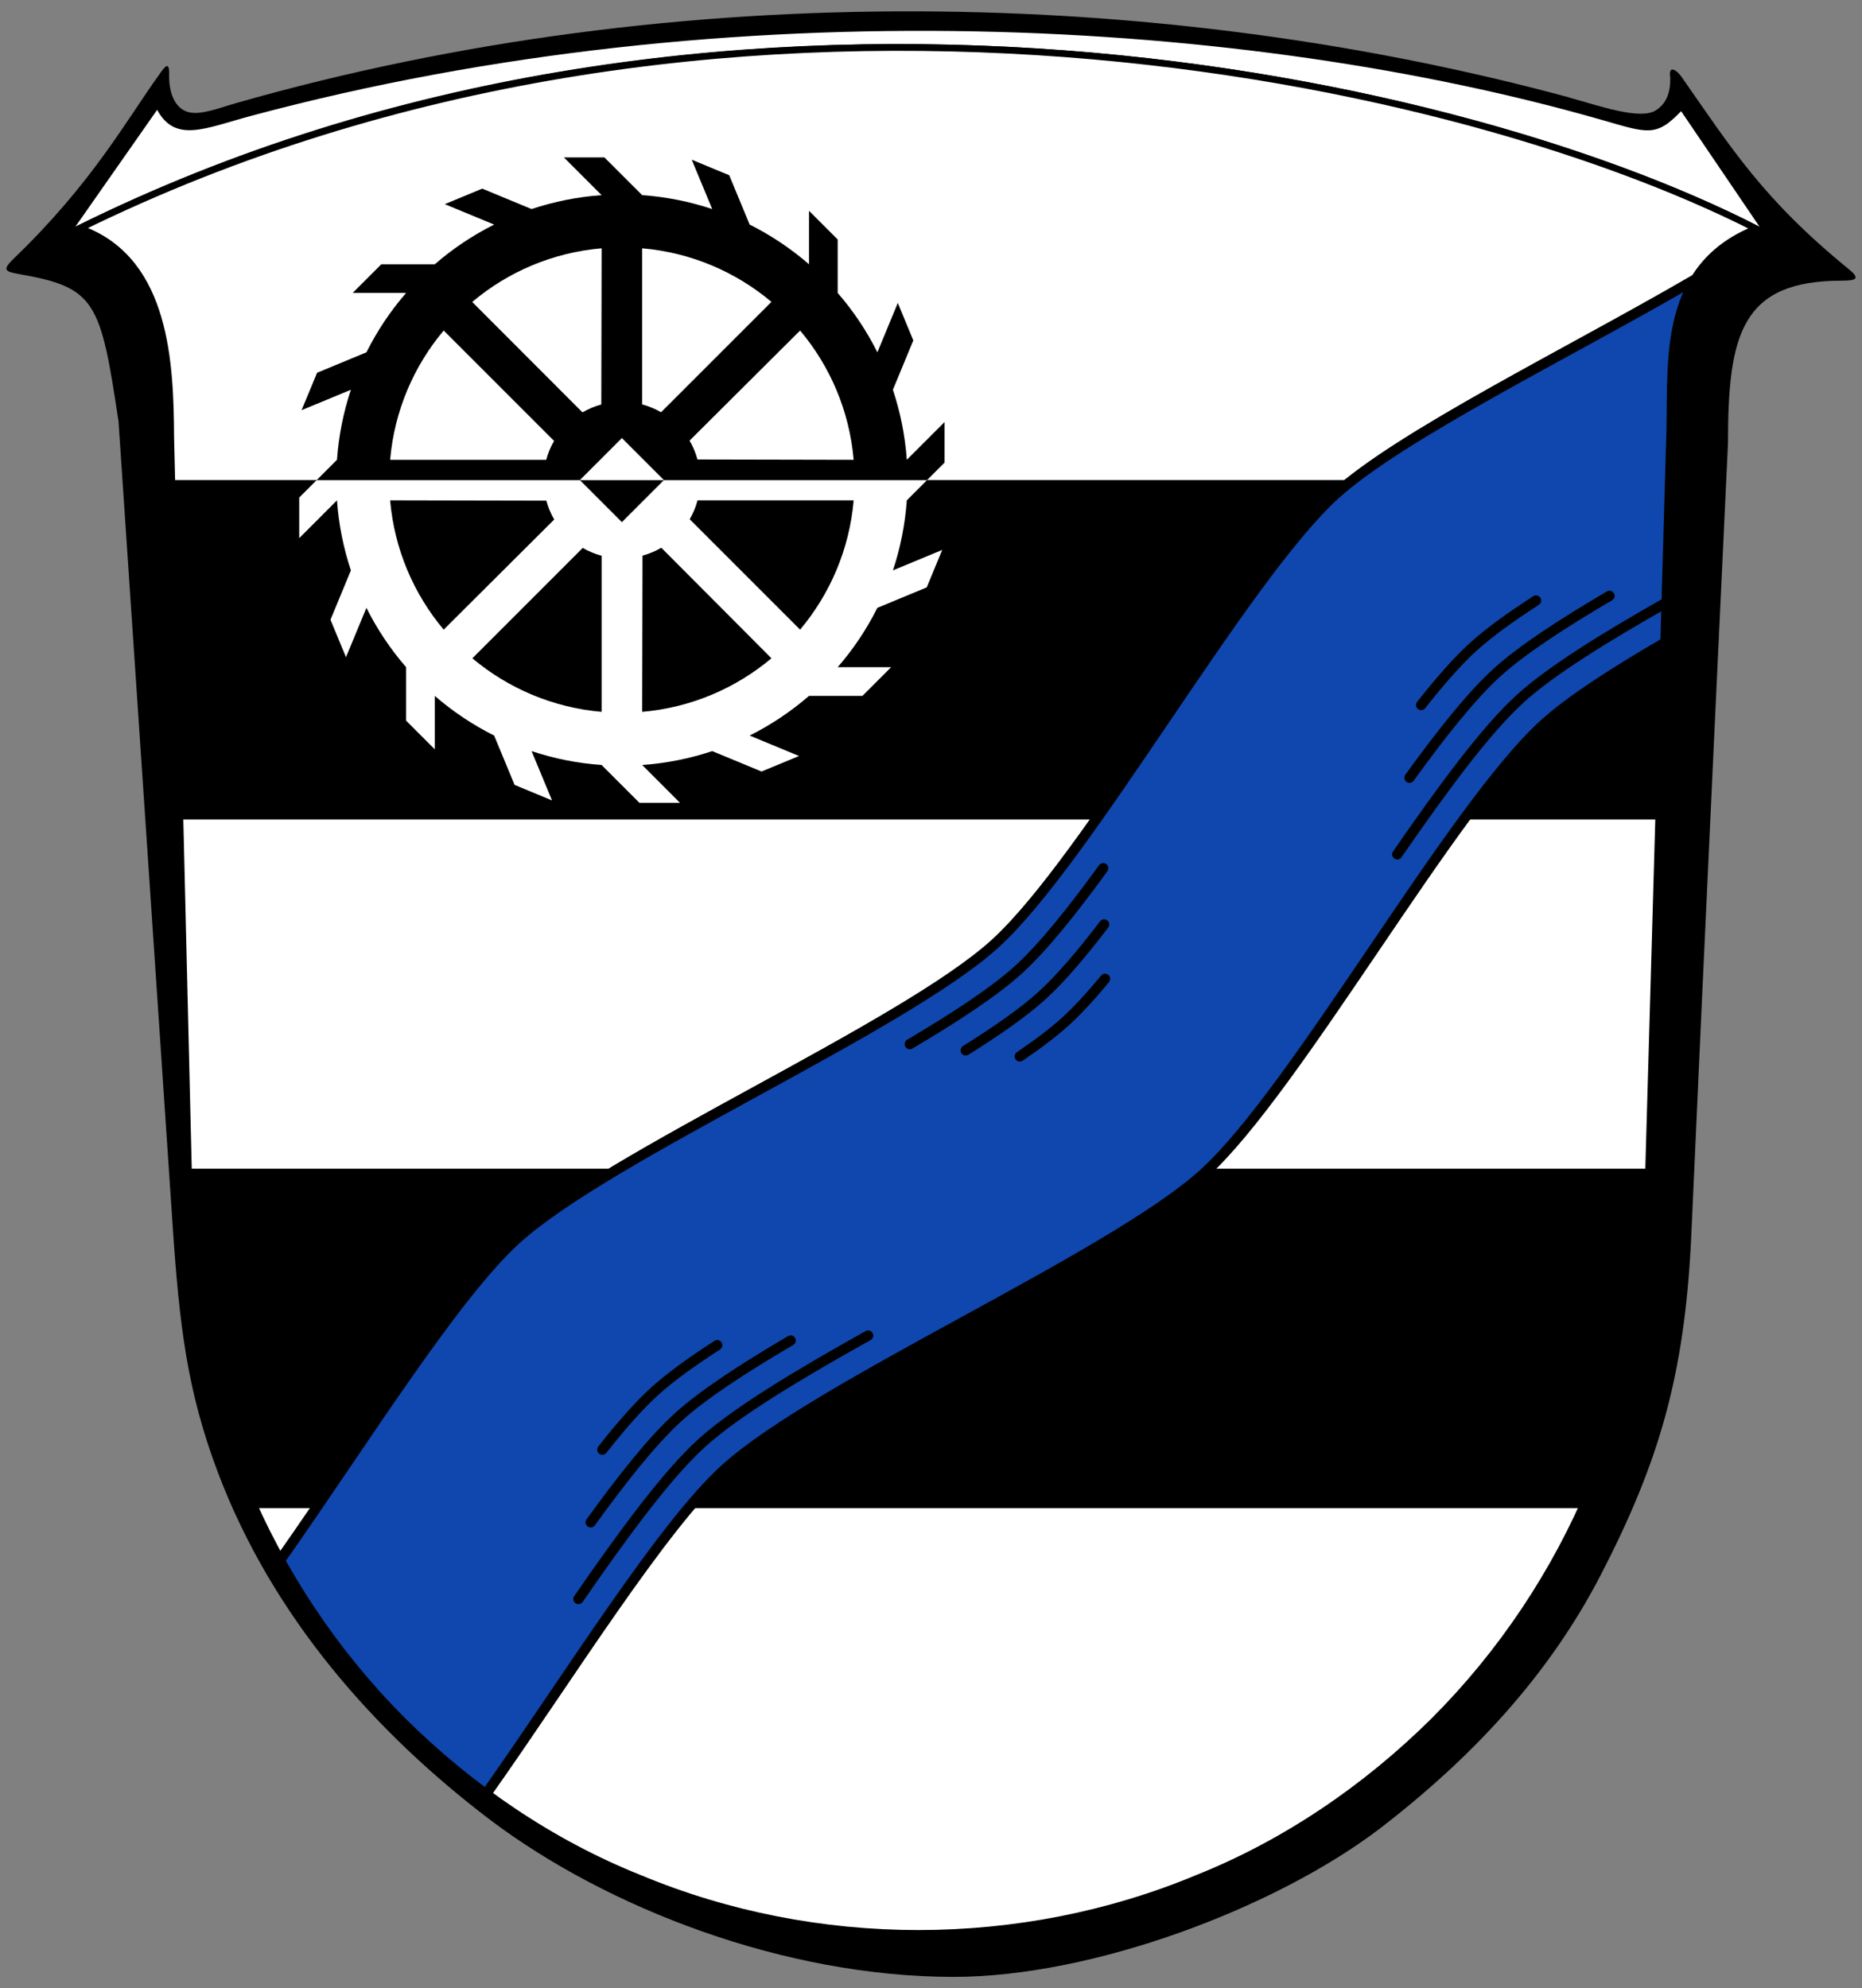
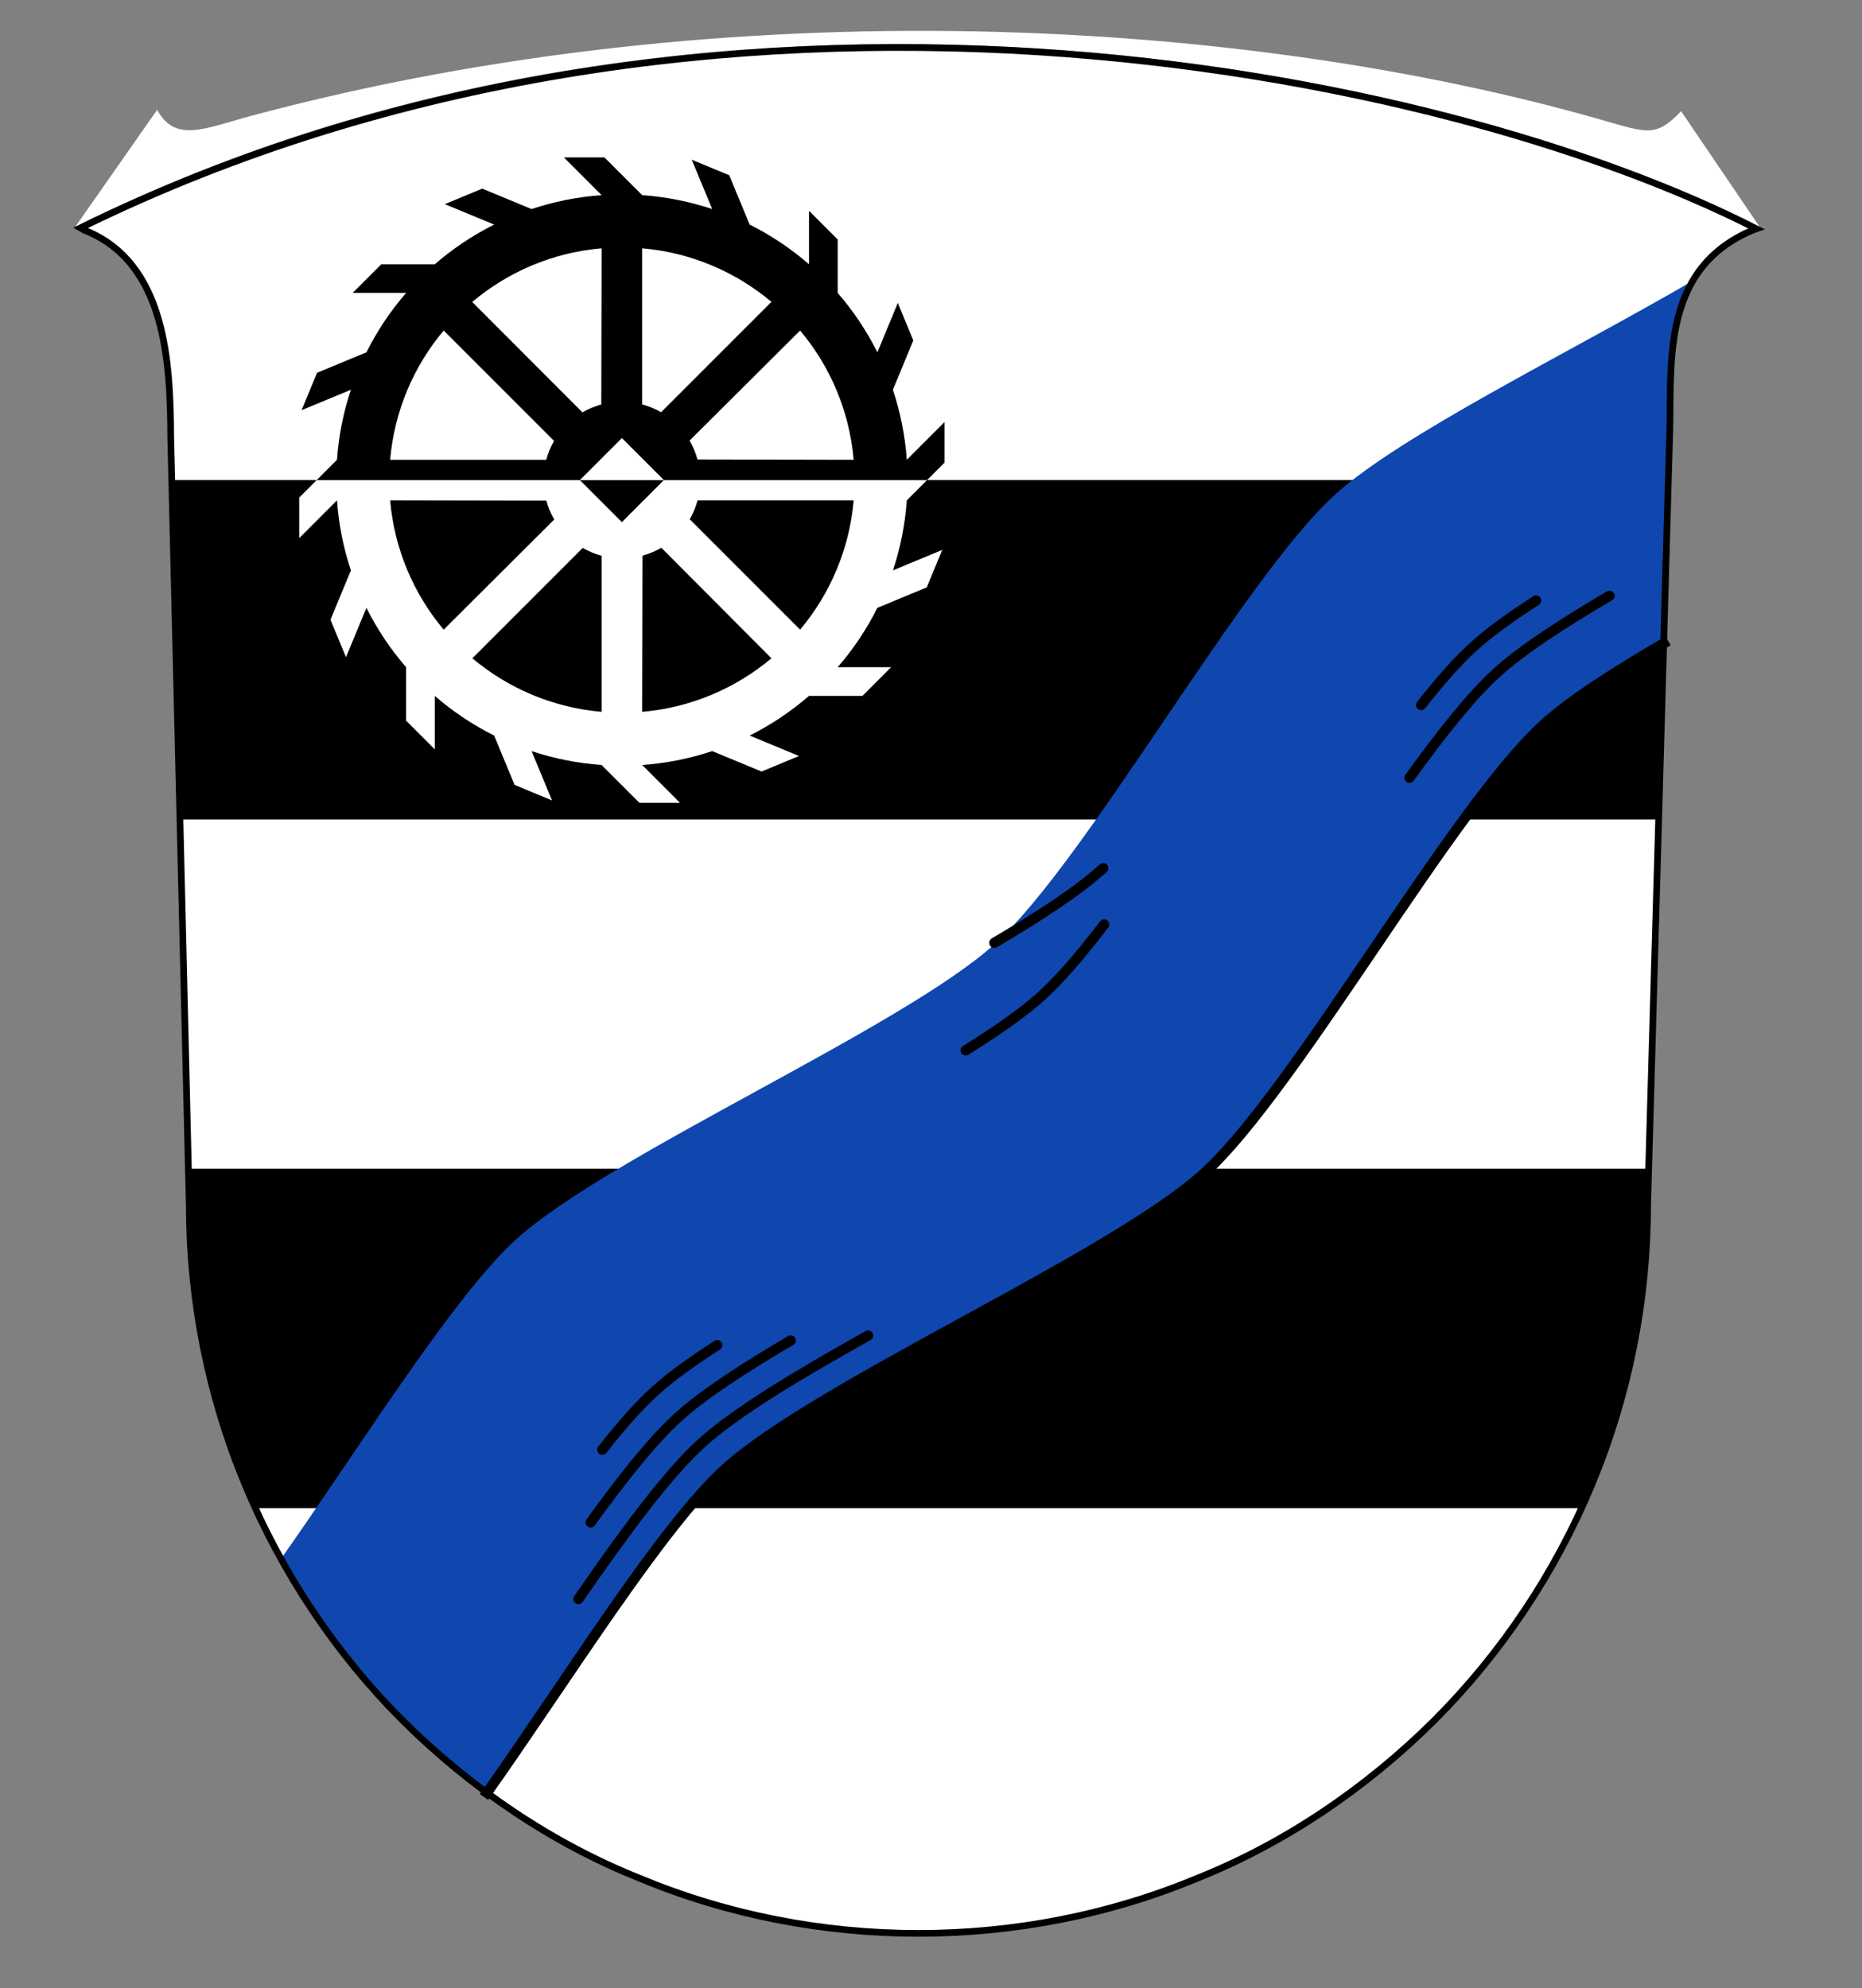
<svg xmlns="http://www.w3.org/2000/svg" version="1.1" id="Ebene_1" x="0px" y="0px" width="544.25px" height="581.102px" viewBox="0 0 544.25 581.102" style="enable-background:new 0 0 544.25 581.102;" xml:space="preserve">
  <rect x="0" y="0" width="544.25" height="581.102" fill="#808080" stroke="none" />
-   <path id="XMLID_40_" d="M458.834,28.566c8.272,2.24,20.553,6.641,25.154,3.684c3.131-2.006,4.307-5.221,4.209-9.586  c-0.586-3.75,1.713-2.315,3.18-0.387c14.684,21.029,23.98,35.984,48.939,56.33c3.426,2.789,2.449,3.426-1.957,3.426  c-29.363,0-33.279,15.66-33.279,47.471c0,0-7.34,154.943-10.766,232.463c-1.957,40.18-9.395,65.336-26.328,98.174  c-15.223,29.463-37.586,53.541-65.041,74.584c-30.441,23.002-83.443,43.066-124.211,43.066c-49.381,0-101.307-20.064-135.613-46.004  c-33.473-25.447-63.326-59.019-79.33-101.158c-9.152-24.176-11.354-43.164-13.369-73.066L34.643,123.191  C29.377,87.906,27.908,83.99,5.397,80.076c-4.406-0.785-4.613-1.371-0.98-4.894c22.617-21.828,32.521-40.053,42.09-53.344  c1.469-2.076,3.043-4.435,2.935-0.031c-0.121,4.943,1.479,9.998,5.834,11.012c3.572,0.842,8.906-1.311,13.752-2.691  c130.18-37.193,271.127-33.768,389.807-1.606v0.029V28.566z" />
  <path id="XMLID_39_" style="fill:#FFFFFF;" d="M24.625,67.266c24.113,9.447,25.15,39.301,25.277,60.441l5.422,224.486  c0,27.896,5.531,55.791,16.248,81.584c10.67,25.742,26.428,49.379,46.199,69.15c19.723,19.574,43.361,35.723,69.104,46.002  c25.789,10.766,53.686,16.15,81.582,16.15c27.895,0,55.791-5.385,81.584-16.15c25.742-10.279,49.379-26.428,69.102-46.002  c19.773-19.771,35.531-43.408,46.201-69.15c10.717-25.793,16.246-53.688,16.246-81.584l6.363-222.674  c0.979-21.094-3.672-50.557,24.469-62.301l0.979-0.344c-92.152-46.977-305.434-90.881-489.887-0.244L24.625,67.266z" />
  <path id="XMLID_38_" style="fill:#FFFFFF;" d="M45.934,32.1c5.33,9.807,14.039,5.363,27.449,1.771  C214.672-4.004,364.967,5.529,467.789,34.934c13.703,3.91,16.199,5.328,23.588-2.441l23.004,33.895  c-92.008-47.473-308.029-91.813-492.336-0.148L45.934,32.1z" />
  <polygon id="XMLID_37_" points="487.21,140.316 484.81,239.526 52.603,239.526 50.203,140.316 " />
  <path id="XMLID_36_" d="M481.839,341.576l-0.26,10.62c0,27.89-5.53,55.79-16.24,81.58c-0.98,2.35-1.99,4.69-3.05,7.01H74.627  c-1.06-2.32-2.07-4.66-3.05-7.01c-10.71-25.79-16.24-53.69-16.24-81.58l-0.26-10.62H481.839z" />
  <g id="XMLID_19_">
    <path id="XMLID_29_" style="fill:#FFFFFF;" d="M270.876,171.676l4.532-10.944l-14.402,5.966c2.157-6.498,3.544-13.366,4.047-20.463   l5.919-5.918h-76.96l-12.236,12.236l-12.236-12.236H92.58l-5.121,5.111v11.856l11.039-11.048c0.504,7.106,1.9,13.965,4.066,20.472   l-5.966,14.43l4.532,10.944l5.975-14.421c3.144,6.27,7.04,12.094,11.6,17.347v15.618l8.379,8.379v-15.618   c5.244,4.551,11.077,8.455,17.347,11.599l5.985,14.421l10.944,4.541l-5.985-14.421c6.508,2.166,13.367,3.563,20.473,4.057   l11.049,11.048h11.846l-11.039-11.048c7.106-0.494,13.965-1.891,20.472-4.057l14.421,5.966l10.954-4.532l-14.431-5.976   c6.27-3.144,12.103-7.049,17.347-11.599h15.618l8.379-8.379h-15.618c4.56-5.253,8.464-11.077,11.599-17.347L270.876,171.676z    M114.031,146.235l45.657,0.095c0.542,1.947,1.301,3.809,2.308,5.51l-32.31,32.186C120.947,173.623,115.276,160.56,114.031,146.235   z M175.848,208.051c-14.326-1.235-27.379-6.916-37.782-15.646l32.262-32.262c1.71,0.988,3.563,1.767,5.519,2.29V208.051z    M187.704,208.051l0.095-45.647c1.948-0.542,3.8-1.311,5.501-2.309l32.186,32.31C215.083,201.135,202.03,206.816,187.704,208.051z    M233.864,184.026l-32.262-32.262c0.988-1.72,1.767-3.572,2.289-5.529h45.629C248.285,160.56,242.604,173.623,233.864,184.026z" />
    <path id="XMLID_22_" d="M265.053,134.388c-0.503-7.106-1.9-13.965-4.066-20.472l5.966-14.421l-4.531-10.953l-5.966,14.43   c-3.145-6.279-7.049-12.103-11.609-17.357V69.997l-8.379-8.379v15.628c-5.244-4.56-11.077-8.465-17.347-11.609l-5.975-14.421   l-10.954-4.532l5.985,14.421c-6.507-2.166-13.367-3.572-20.472-4.066L176.655,46h-11.846l11.039,11.039   c-7.106,0.494-13.965,1.9-20.473,4.066l-14.421-5.975l-10.944,4.541l14.421,5.966c-6.27,3.145-12.103,7.049-17.347,11.609   l-15.618-0.01l-8.379,8.379h15.618c-4.56,5.253-8.455,11.077-11.6,17.357l-14.421,5.976l-4.541,10.944l14.421-5.976   c-2.166,6.507-3.563,13.366-4.066,20.472l-5.918,5.928h76.96l12.236-12.236l12.236,12.236h76.96l5.12-5.121v-11.847   L265.053,134.388z M159.66,134.388h-45.628c1.244-14.326,6.916-27.389,15.656-37.782l32.262,32.262   C160.961,130.579,160.182,132.431,159.66,134.388z M175.753,118.219c-1.938,0.541-3.8,1.311-5.5,2.309l-32.224-32.272   c10.412-8.778,23.465-14.449,37.819-15.684L175.753,118.219z M193.223,120.49c-1.71-0.997-3.563-1.767-5.52-2.29V72.572   c14.326,1.235,27.379,6.916,37.782,15.656L193.223,120.49z M203.863,134.293c-0.532-1.947-1.301-3.809-2.309-5.51l32.31-32.177   c8.74,10.393,14.421,23.455,15.656,37.782L203.863,134.293z" />
    <polygon id="XMLID_21_" points="194.012,140.316 181.776,152.552 169.54,140.316  " />
    <polygon id="XMLID_20_" style="fill:#FFFFFF;" points="194.012,140.316 169.54,140.316 181.776,128.08  " />
  </g>
  <path id="XMLID_18_" style="fill:#0F47AF;" d="M494.805,82.068c-8.23,14-6.18,32.76-6.86,47.47l-1.34,46.82l-0.33,11.71  c-14.68,8.54-27.28,16.63-35.02,23.68c-27.01,24.56-72.31,106.64-99.32,131.2c-27.01,24.57-113.01,61.89-140.02,86.45  c-18.53,16.84-45.65,60.75-69.59,94.59c-8.71-6.4-16.93-13.46-24.56-21.04c-14.03-14.04-26.04-30.02-35.64-47.32  c23.72-33.68,50.42-76.74,68.72-93.38c27.01-24.561,113.02-61.88,140.03-86.44c27-24.57,72.3-106.65,99.31-131.21  C409.385,127.148,458.375,103.248,494.805,82.068z" />
  <g id="XMLID_6_">
-     <path id="XMLID_17_" style="fill:none;stroke:#000000;stroke-width:3;stroke-linecap:square;stroke-linejoin:round;" d="M82.123,455.614c23.718-33.673,50.419-76.726,68.722-93.37   c27.009-24.561,113.012-61.882,140.021-86.443c27.009-24.561,72.31-106.642,99.319-131.203   c19.198-17.459,68.199-41.363,104.637-62.55" />
    <path id="XMLID_16_" style="fill:none;stroke:#000000;stroke-width:3;stroke-linecap:square;stroke-linejoin:round;" d="M486.273,188.06c-14.672,8.543-27.278,16.64-35.026,23.686   c-27.009,24.561-72.31,106.642-99.319,131.203c-27.009,24.561-113.012,61.882-140.021,86.443   c-18.524,16.845-45.651,60.743-69.58,94.588" />
    <path id="XMLID_15_" style="fill:none;stroke:#000000;stroke-width:3;stroke-linecap:round;stroke-linejoin:round;" d="M253.751,390.346c-20.365,11.387-38.647,22.323-48.721,31.484   c-10.074,9.161-22.693,26.324-35.958,45.52" />
-     <path id="XMLID_14_" style="fill:none;stroke:#000000;stroke-width:3;stroke-linecap:round;stroke-linejoin:round;" d="M408.412,249.703c13.265-19.195,25.884-36.359,35.958-45.52   c8.991-8.176,24.525-17.767,42.238-27.83" />
    <path id="XMLID_13_" style="fill:none;stroke:#000000;stroke-width:3;stroke-linecap:round;stroke-linejoin:round;" d="M411.996,227.301c9.366-12.956,18.115-23.968,25.496-30.68   c7.381-6.712,19.173-14.378,32.957-22.475" />
    <path id="XMLID_12_" style="fill:none;stroke:#000000;stroke-width:3;stroke-linecap:round;stroke-linejoin:round;" d="M172.656,444.947c9.366-12.956,18.115-23.968,25.496-30.68   c7.381-6.712,19.173-14.378,32.957-22.475" />
    <path id="XMLID_11_" style="fill:none;stroke:#000000;stroke-width:3;stroke-linecap:round;stroke-linejoin:round;" d="M176.055,423.703c5.483-6.956,10.618-12.813,15.22-16.999   c4.602-4.185,10.92-8.741,18.364-13.541" />
    <path id="XMLID_10_" style="fill:none;stroke:#000000;stroke-width:3;stroke-linecap:round;stroke-linejoin:round;" d="M415.395,206.057c5.484-6.957,10.618-12.814,15.22-16.999s10.92-8.741,18.364-13.542" />
-     <path id="XMLID_9_" style="fill:none;stroke:#000000;stroke-width:3;stroke-linecap:round;stroke-linejoin:round;" d="M322.466,253.752c-9.075,12.493-17.545,23.083-24.723,29.611   c-7.178,6.527-18.523,13.956-31.819,21.807" />
+     <path id="XMLID_9_" style="fill:none;stroke:#000000;stroke-width:3;stroke-linecap:round;stroke-linejoin:round;" d="M322.466,253.752c-7.178,6.527-18.523,13.956-31.819,21.807" />
    <path id="XMLID_8_" style="fill:none;stroke:#000000;stroke-width:3;stroke-linecap:round;stroke-linejoin:round;" d="M322.738,270.191c-6.576,8.599-12.714,15.82-18.119,20.735s-13.175,10.341-22.358,16.073" />
-     <path id="XMLID_7_" style="fill:none;stroke:#000000;stroke-width:3;stroke-linecap:round;stroke-linejoin:round;" d="M323.002,286.091c-4.094,4.948-7.958,9.172-11.505,12.397   c-3.547,3.225-8.118,6.671-13.431,10.279" />
  </g>
  <path id="XMLID_5_" style="fill:none;stroke:#000000;stroke-width:1.958;stroke-miterlimit:10;" d="M24.625,67.266c24.113,9.447,25.15,39.301,25.277,60.441l5.422,224.486  c0,27.896,5.531,55.791,16.248,81.584c10.67,25.742,26.428,49.379,46.199,69.15c19.723,19.574,43.361,35.723,69.104,46.002  c25.789,10.766,53.686,16.15,81.582,16.15c27.895,0,55.791-5.385,81.584-16.15c25.742-10.279,49.379-26.428,69.102-46.002  c19.773-19.771,35.531-43.408,46.201-69.15c10.717-25.793,16.246-53.688,16.246-81.584l6.363-222.674  c0.979-21.094-3.672-50.557,24.469-62.301l0.979-0.344c-92.152-46.977-305.434-90.881-489.887-0.244L24.625,67.266z" />
  <g id="XMLID_3_">
</g>
  <g id="XMLID_4_">
</g>
  <g id="XMLID_41_">
</g>
  <g id="XMLID_42_">
</g>
  <g id="XMLID_43_">
</g>
  <g id="XMLID_44_">
</g>
</svg>